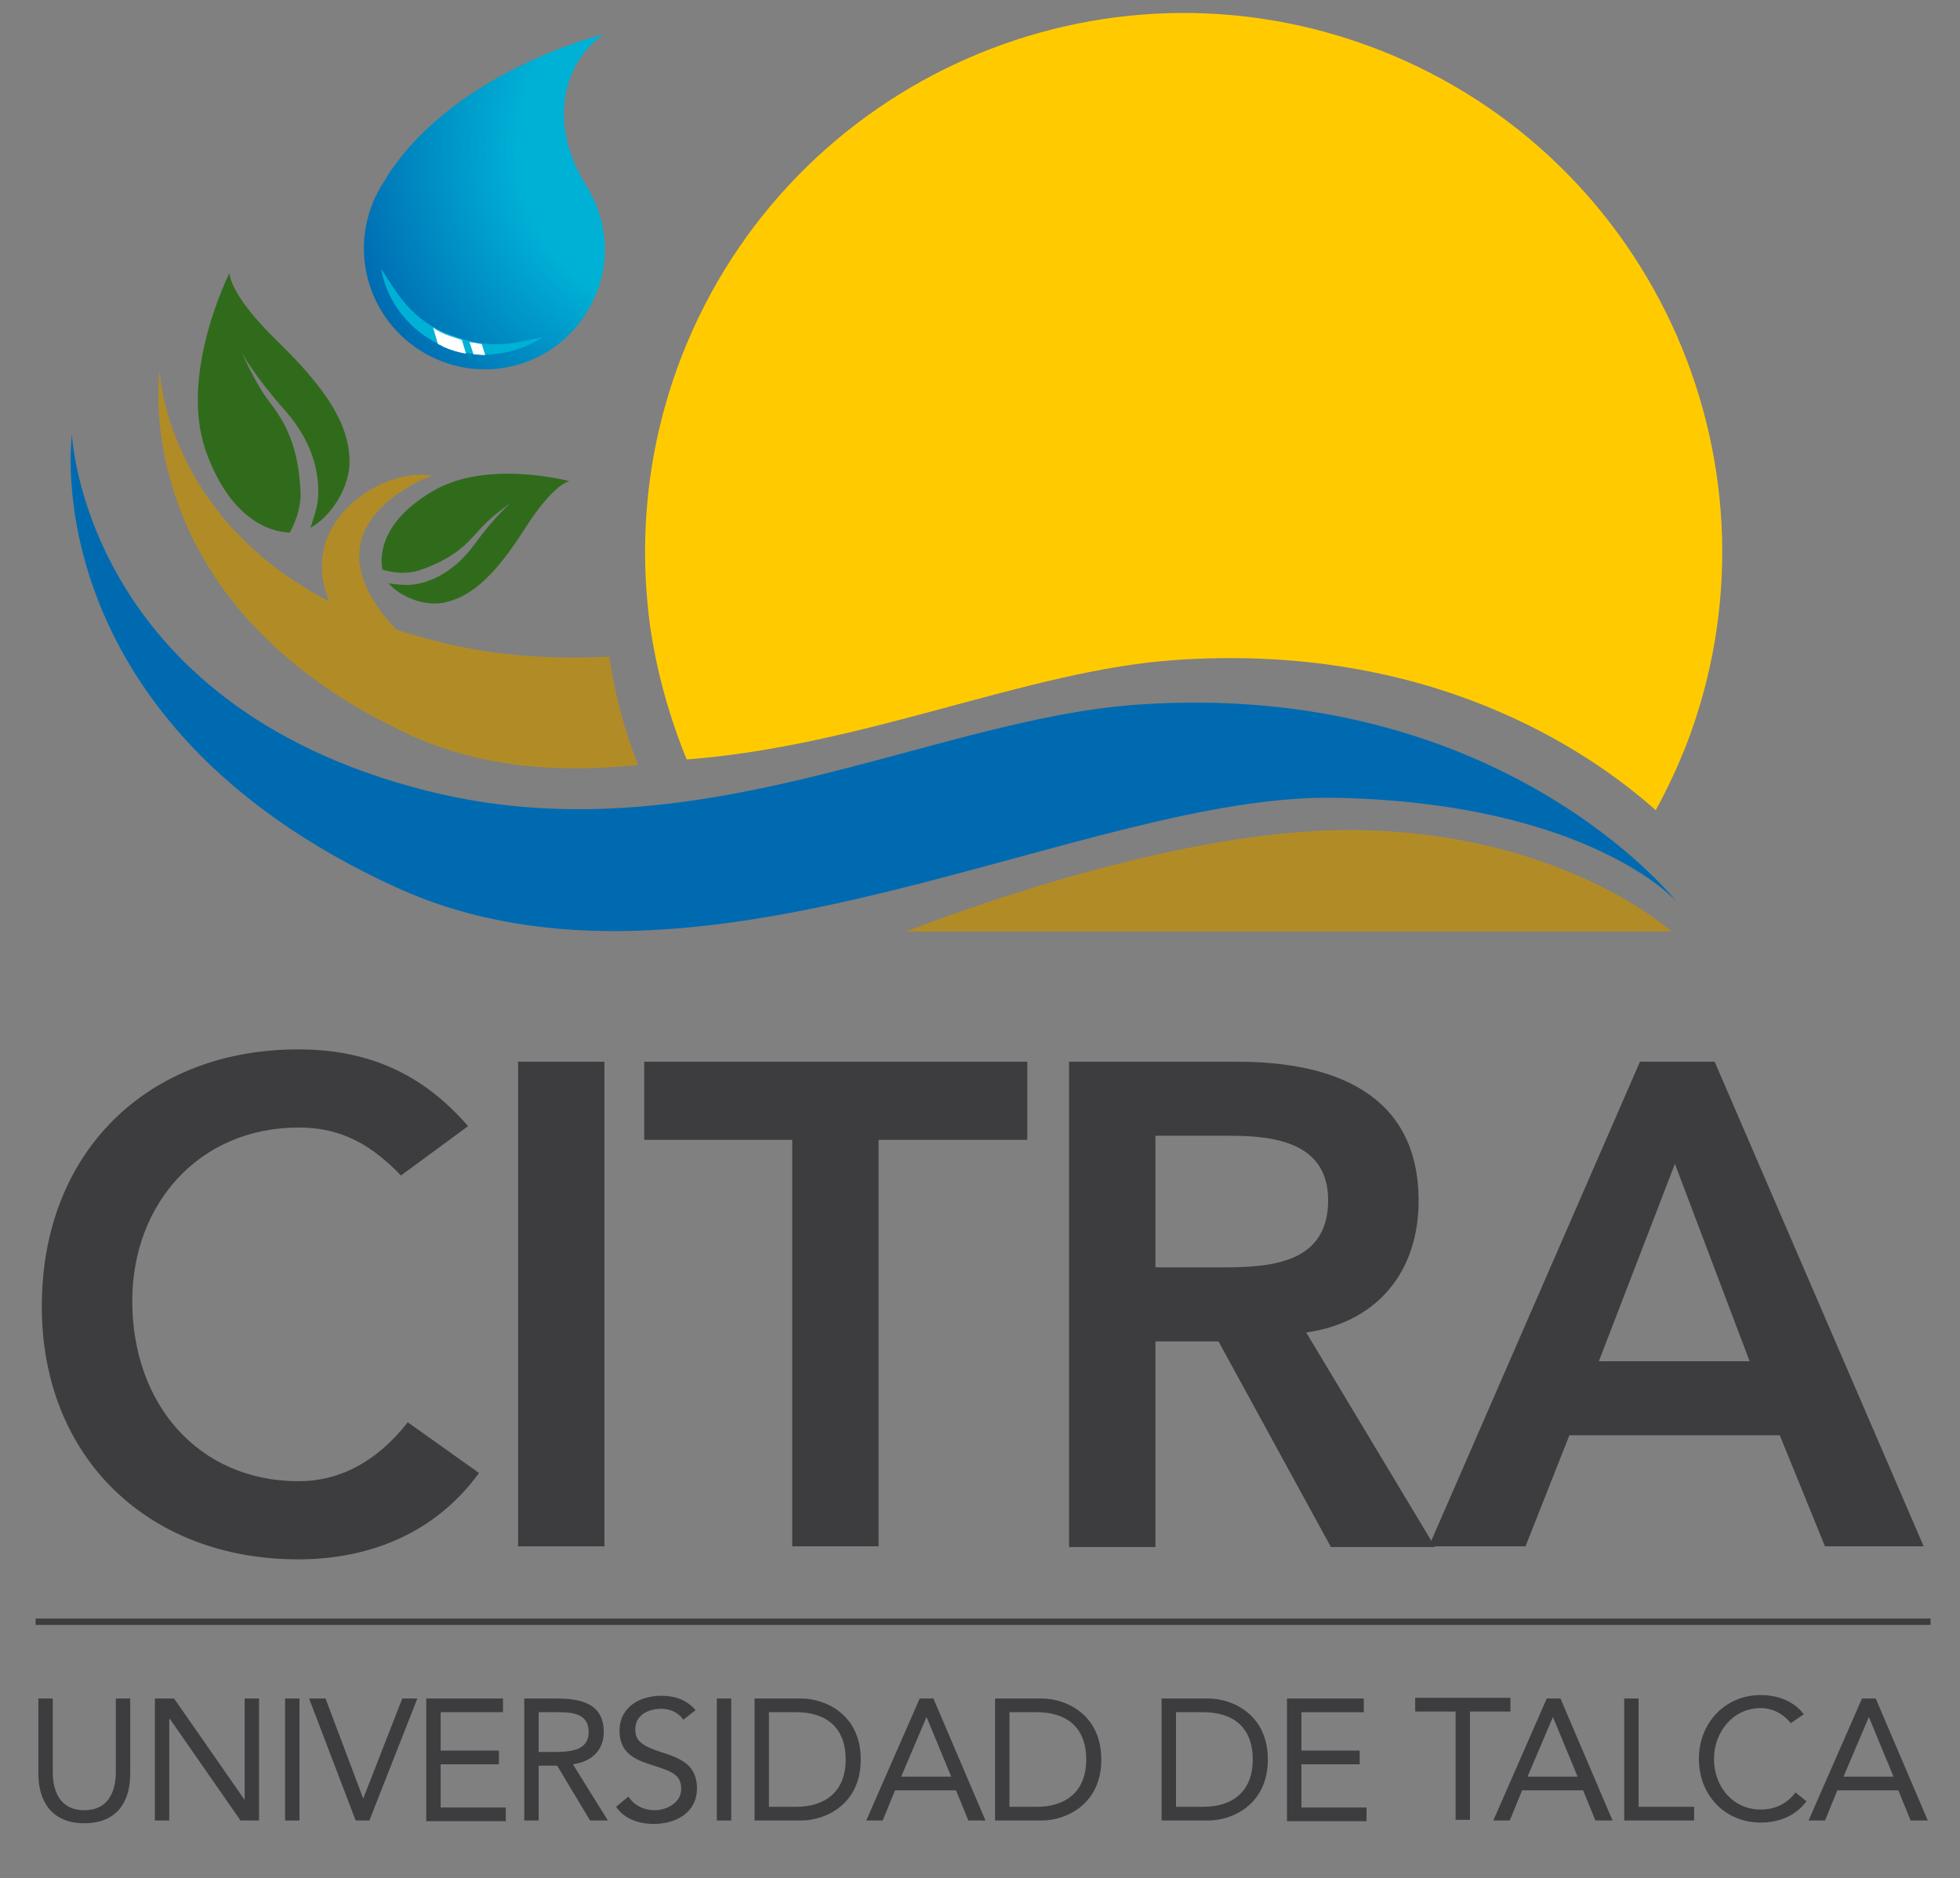
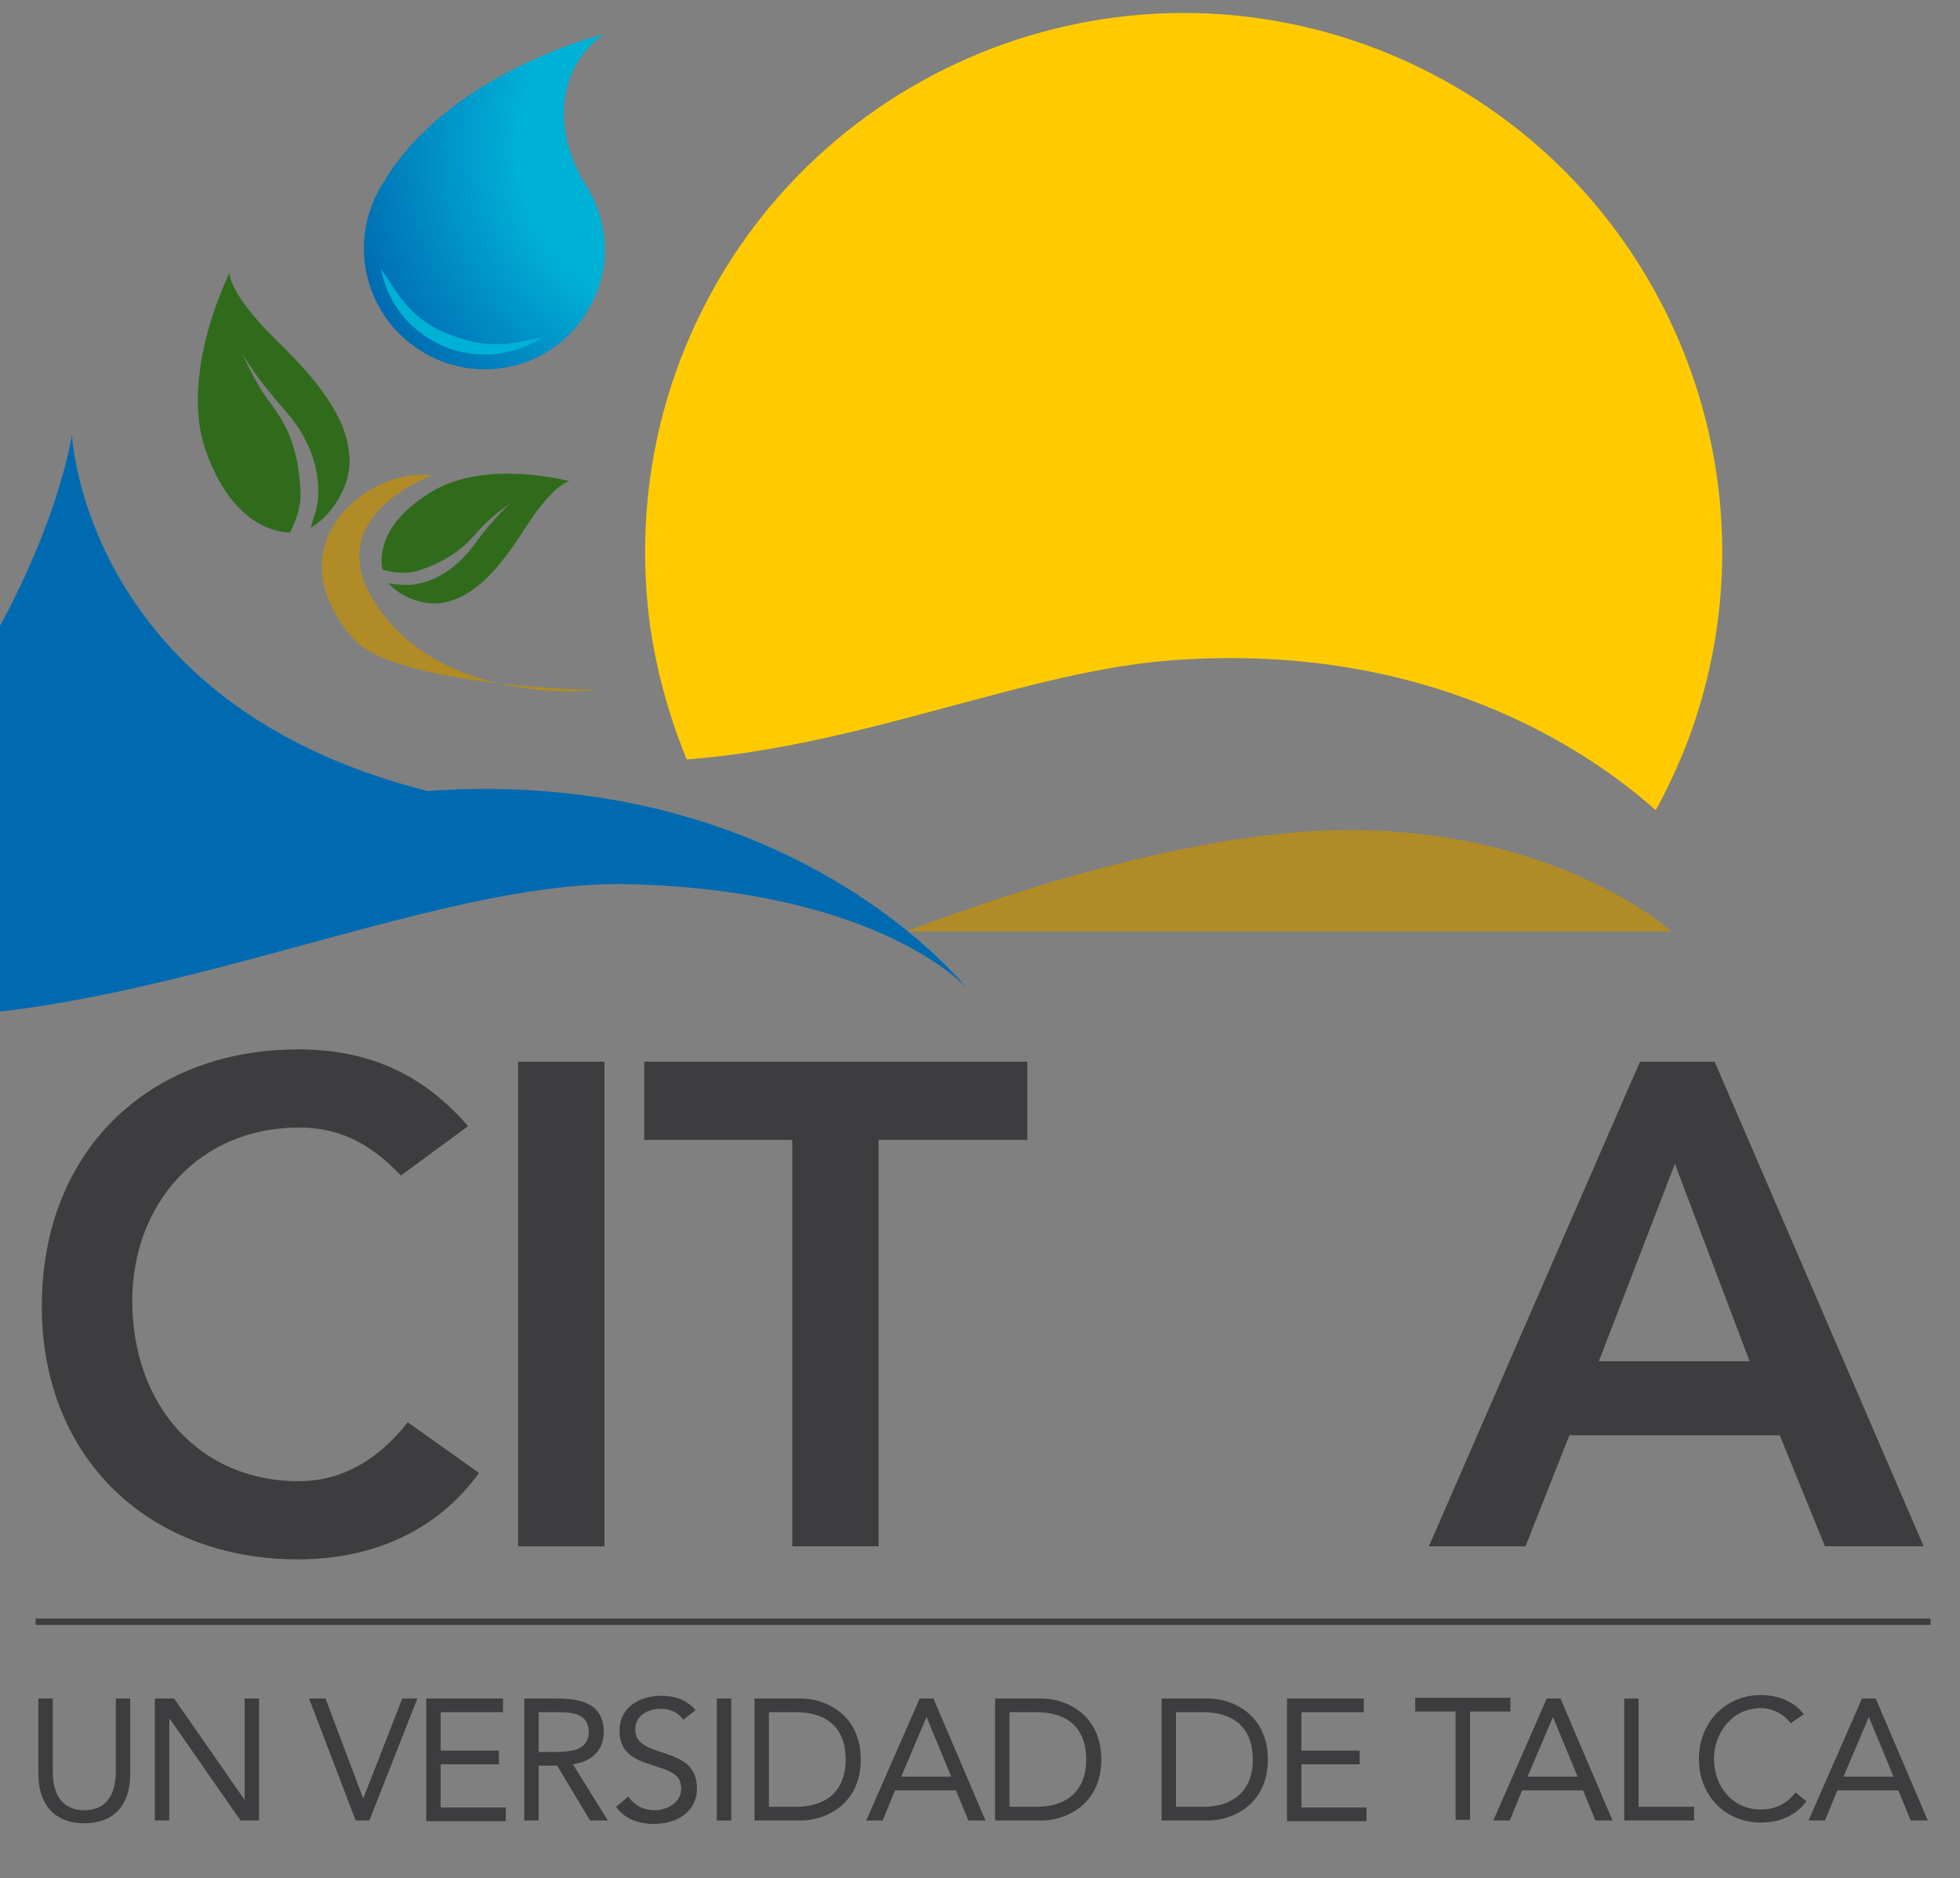
<svg xmlns="http://www.w3.org/2000/svg" id="Capa_1" x="0px" y="0px" viewBox="0 0 286 274" style="enable-background:new 0 0 286 274;" xml:space="preserve">
  <rect x="0" y="0" width="286" height="274" fill="#808080" stroke="none" />
  <style type="text/css">	.st0{fill:#B18C26;}	.st1{fill:#006AB1;}	.st2{fill:#306B1C;stroke:#67B821;stroke-width:0;stroke-miterlimit:3.864;}	.st3{fill:#FFCB00;}	.st4{fill:url(#SVGID_1_);}	.st5{fill:#00B1D6;}	.st6{fill:#FFFFFF;}	.st7{fill:#3D3D3F;}	.st8{fill:none;stroke:#3D3D3F;stroke-width:0.928;}</style>
  <g>
    <g>
      <path class="st0" d="M196.4,121.1c-23.4,0.1-53,10.5-64.2,14.8h111.7C243.8,135.8,227.4,121,196.4,121.1z" />
    </g>
    <g>
-       <path class="st1" d="M10.5,63.4c0,0,1.7,39.4,51.9,52c39.1,9.8,73.4-10.5,103.6-12.6c53.1-3.7,78.6,28.7,78.6,28.7   s-12.5-14.2-49.2-15.1c-36.8-1-93.4,33.2-137.5,13.1C4.6,105.2,10.5,63.4,10.5,63.4z" />
+       <path class="st1" d="M10.5,63.4c0,0,1.7,39.4,51.9,52c53.1-3.7,78.6,28.7,78.6,28.7   s-12.5-14.2-49.2-15.1c-36.8-1-93.4,33.2-137.5,13.1C4.6,105.2,10.5,63.4,10.5,63.4z" />
      <path class="st2" d="M38.3,57.2c-1.6-2.6-3-5.7-3-5.7s1.7,3.2,6.3,8.4c4.6,5.2,5,10.1,4.8,12.9c-0.1,1.2-0.6,2.7-1.1,4.2   c2.8-1.5,5.9-5.8,5.7-10.1c-0.2-5-3.2-10-10.5-17.1c-7.3-7.1-7-10-7-10s-7.4,14.6-3.5,25.9c3.4,9.6,8.9,11.9,12.3,12   c1-1.9,1.8-4.2,1.5-6.7C43.3,62.7,40,59.8,38.3,57.2z" />
      <path class="st2" d="M70.6,76.6c1.7-1.7,3.9-3.2,3.9-3.2s-2.2,1.8-5.4,6.2c-3.2,4.3-6.9,5.5-9,5.7c-0.9,0.1-2.2,0-3.4-0.2   c1.6,1.9,5.4,3.6,8.6,2.7c3.8-1,7.1-4.1,11.3-10.7c4.3-6.7,6.5-6.9,6.5-6.9s-12.3-3.3-20.2,1.6c-6.8,4.1-7.6,8.7-7.1,11.3   c1.6,0.5,3.5,0.7,5.4,0.1C67.2,81.2,68.9,78.3,70.6,76.6z" />
      <path class="st0" d="M87.2,100.7c0,0-23.5,2.7-33-13.6C47.2,75,63,69.4,63,69.4c-8.1-1.5-23.7,9.3-11.6,23.6   C57.4,100.2,87.2,100.7,87.2,100.7z" />
-       <path class="st0" d="M63.9,93.6c-39.5-9.7-40.6-39.5-40.6-39.5s-5.1,34,36.7,53.2c10.3,4.7,21.6,5.5,33.1,4.3   c-2-5.1-3.4-10.4-4.2-15.8C80.9,96.2,72.6,95.8,63.9,93.6z" />
      <path class="st3" d="M201.3,7.3c-40.4-15.8-86,4.2-101.8,44.6c-5.1,13.1-6.4,26.7-4.6,39.7c0.9,6.1,2.5,12,4.7,17.7   c0.2,0.5,0.4,1,0.6,1.5c26.1-2,49.7-13,71.2-14.5c37-2.6,60.2,13,70.2,21.9c1.6-2.9,3-5.9,4.3-9.1   C261.7,68.7,241.7,23.1,201.3,7.3z" />
      <g>
        <g>
          <radialGradient id="SVGID_1_" cx="-10.378" cy="435.44" r="50.898" gradientTransform="matrix(0.4 0.916 0.916 -0.4 -294.704 205.081)" gradientUnits="userSpaceOnUse">
            <stop offset="0.478" style="stop-color:#00B1D6" />
            <stop offset="1" style="stop-color:#006AB1" />
          </radialGradient>
          <path class="st4" d="M86,44.9c-4.7,8.5-15.4,11.5-23.9,6.7c-7.6-4.3-10.8-13.3-8-21.2c0-0.1,0.3-0.7,0.3-0.8     c0.2-0.6,0.5-1.1,0.8-1.7c0-0.1,0.1-0.1,0.1-0.2c0.2-0.4,1.1-1.7,1.2-2c10-15.5,31.6-20.7,31.6-20.7c-6,4.1-8,13-2.9,21.5     c0.1,0.2,0.3,0.5,0.4,0.7c0.1,0.1,0.1,0.2,0.2,0.3l0,0C88.9,32.8,89.2,39.3,86,44.9z" />
        </g>
        <g>
          <path class="st5" d="M55.6,39.2c0.9,4.9,4.2,9.2,9.1,11.3c4.9,2.1,10.3,1.4,14.5-1.3c-3.9,0.7-7.3,2.1-13.6-0.4     C59.9,46.7,57.8,42.5,55.6,39.2z" />
          <g>
-             <path class="st6" d="M63.9,50.2c0.3,0.1,0.5,0.2,0.8,0.4c1.1,0.5,2.2,0.8,3.3,1l-0.6-2c-0.6-0.2-1.2-0.4-1.8-0.6      c-0.9-0.3-1.7-0.7-2.4-1.2L63.9,50.2z M70.8,51.8l-0.5-1.6c-0.6-0.1-1.2-0.2-1.8-0.3l0.6,1.8C69.6,51.7,70.2,51.8,70.8,51.8z" />
-           </g>
+             </g>
        </g>
      </g>
    </g>
    <g>
      <g>
        <path class="st7" d="M19,258.8c0,3.9-1.8,7.2-6.7,7.2c-4.9,0-6.7-3.4-6.7-7.2v-11h2.1v10.7c0,2.9,1.1,5.6,4.6,5.6    s4.6-2.7,4.6-5.6v-10.7H19V258.8z" />
        <path class="st7" d="M22.7,247.8h2.7l10.3,14.8h0v-14.8h2.1v17.8h-2.7l-10.3-14.8h-0.1v14.8h-2.1V247.8z" />
-         <path class="st7" d="M41.6,247.8h2.1v17.8h-2.1V247.8z" />
        <path class="st7" d="M45.1,247.8h2.4l5.5,14.6h0l5.7-14.6h2.2l-7,17.8h-2L45.1,247.8z" />
        <path class="st7" d="M62.2,247.8h11.2v2h-9.1v5.6h8.5v2h-8.5v6.3h9.5v2H62.2V247.8z" />
        <path class="st7" d="M76.5,247.8H81c3.4,0,7.1,0.5,7.1,4.9c0,2.6-1.7,4.3-4.5,4.7l5.1,8.2h-2.6l-4.8-8h-2.7v8h-2.1V247.8z     M78.6,255.6h1.9c2.3,0,5.4,0,5.4-2.9c0-2.6-2.2-2.9-4.3-2.9h-3V255.6z" />
        <path class="st7" d="M99.7,250.9c-0.7-1.1-2-1.6-3.2-1.6c-1.9,0-3.8,0.9-3.8,3c0,1.6,0.9,2.4,3.7,3.3c2.8,0.9,5.3,1.8,5.3,5.3    c0,3.5-3,5.2-6.3,5.2c-2.1,0-4.3-0.7-5.5-2.5l1.8-1.5c0.8,1.3,2.3,2,3.8,2c1.8,0,3.9-1.1,3.9-3.1c0-2.2-1.5-2.6-4.6-3.6    c-2.5-0.8-4.4-1.9-4.4-4.9c0-3.4,2.9-5.1,6.1-5.1c2,0,3.7,0.6,5,2.1L99.7,250.9z" />
        <path class="st7" d="M104.6,247.8h2.1v17.8h-2.1V247.8z" />
        <path class="st7" d="M110.1,247.8h6.8c3.5,0,8.7,2.3,8.7,8.9c0,6.6-5.2,8.9-8.7,8.9h-6.8V247.8z M112.2,263.6h4    c4.1,0,7.2-2.1,7.2-6.9c0-4.9-3.1-6.9-7.2-6.9h-4V263.6z" />
        <path class="st7" d="M134.2,247.8h2l7.6,17.8h-2.5l-1.8-4.4h-8.9l-1.8,4.4h-2.4L134.2,247.8z M135.2,250.5L135.2,250.5l-3.7,8.7    h7.3L135.2,250.5z" />
        <path class="st7" d="M145.2,247.8h6.8c3.5,0,8.7,2.3,8.7,8.9c0,6.6-5.2,8.9-8.7,8.9h-6.8V247.8z M147.3,263.6h4    c4.1,0,7.2-2.1,7.2-6.9c0-4.9-3.1-6.9-7.2-6.9h-4V263.6z" />
        <path class="st7" d="M169.5,247.8h6.8c3.5,0,8.7,2.3,8.7,8.9c0,6.6-5.2,8.9-8.7,8.9h-6.8V247.8z M171.6,263.6h4    c4.1,0,7.2-2.1,7.2-6.9c0-4.9-3.1-6.9-7.2-6.9h-4V263.6z" />
        <path class="st7" d="M187.8,247.8H199v2h-9.1v5.6h8.5v2h-8.5v6.3h9.5v2h-11.6V247.8z" />
        <path class="st7" d="M220.4,249.7h-5.9v15.8h-2.1v-15.8h-5.9v-2h13.9V249.7z" />
        <path class="st7" d="M225.7,247.8h2l7.6,17.8h-2.5l-1.8-4.4h-8.9l-1.8,4.4h-2.4L225.7,247.8z M226.6,250.5L226.6,250.5l-3.7,8.7    h7.3L226.6,250.5z" />
        <path class="st7" d="M237,247.8h2.1v15.8h8.1v2H237V247.8z" />
        <path class="st7" d="M261.3,251.4c-1.1-1.4-2.7-2.2-4.4-2.2c-4,0-6.8,3.5-6.8,7.4c0,4.1,2.8,7.4,6.8,7.4c2.2,0,3.9-0.9,5.1-2.5    l1.6,1.3c-1.6,2.1-3.9,3.1-6.7,3.1c-5.1,0-9-3.9-9-9.3c0-5.2,3.8-9.3,9-9.3c2.4,0,4.8,0.8,6.3,2.8L261.3,251.4z" />
        <path class="st7" d="M271.7,247.8h2l7.6,17.8h-2.5l-1.8-4.4h-8.9l-1.8,4.4h-2.4L271.7,247.8z M272.7,250.5L272.7,250.5l-3.7,8.7    h7.3L272.7,250.5z" />
      </g>
      <line class="st8" x1="5.2" y1="236.6" x2="281.7" y2="236.6" />
      <g>
        <path class="st7" d="M58.5,171.5c-5.2-5.5-10-7-14.9-7c-14.6,0-24.3,11.2-24.3,25.3c0,15.1,9.7,26.3,24.3,26.3    c5.7,0,11.2-2.6,15.9-8.6l10.4,7.4c-6.4,8.8-16,12.6-26.4,12.6c-21.8,0-37.4-14.8-37.4-36.9c0-22.7,15.6-37.5,37.4-37.5    c9.6,0,17.8,3.1,24.8,11.2L58.5,171.5z" />
        <path class="st7" d="M75.6,154.9h12.6v70.7H75.6V154.9z" />
        <path class="st7" d="M115.7,166.3H94v-11.4h55.9v11.4h-21.7v59.3h-12.6V166.3z" />
-         <path class="st7" d="M156,154.9h24.6c13.6,0,26.4,4.4,26.4,20.3c0,10.2-5.9,17.7-16.4,19.2l18.8,31.3h-15.2l-16.4-30h-9.2v30H156    V154.9z M178.4,184.9c7.1,0,15.4-0.6,15.4-9.8c0-8.4-7.8-9.4-14.3-9.4h-10.9v19.2H178.4z" />
        <path class="st7" d="M239.3,154.9h10.9l30.5,70.7h-14.4l-6.6-16.2H229l-6.4,16.2h-14.1L239.3,154.9z M255.3,198.6l-10.9-28.8    l-11.1,28.8H255.3z" />
      </g>
    </g>
  </g>
</svg>